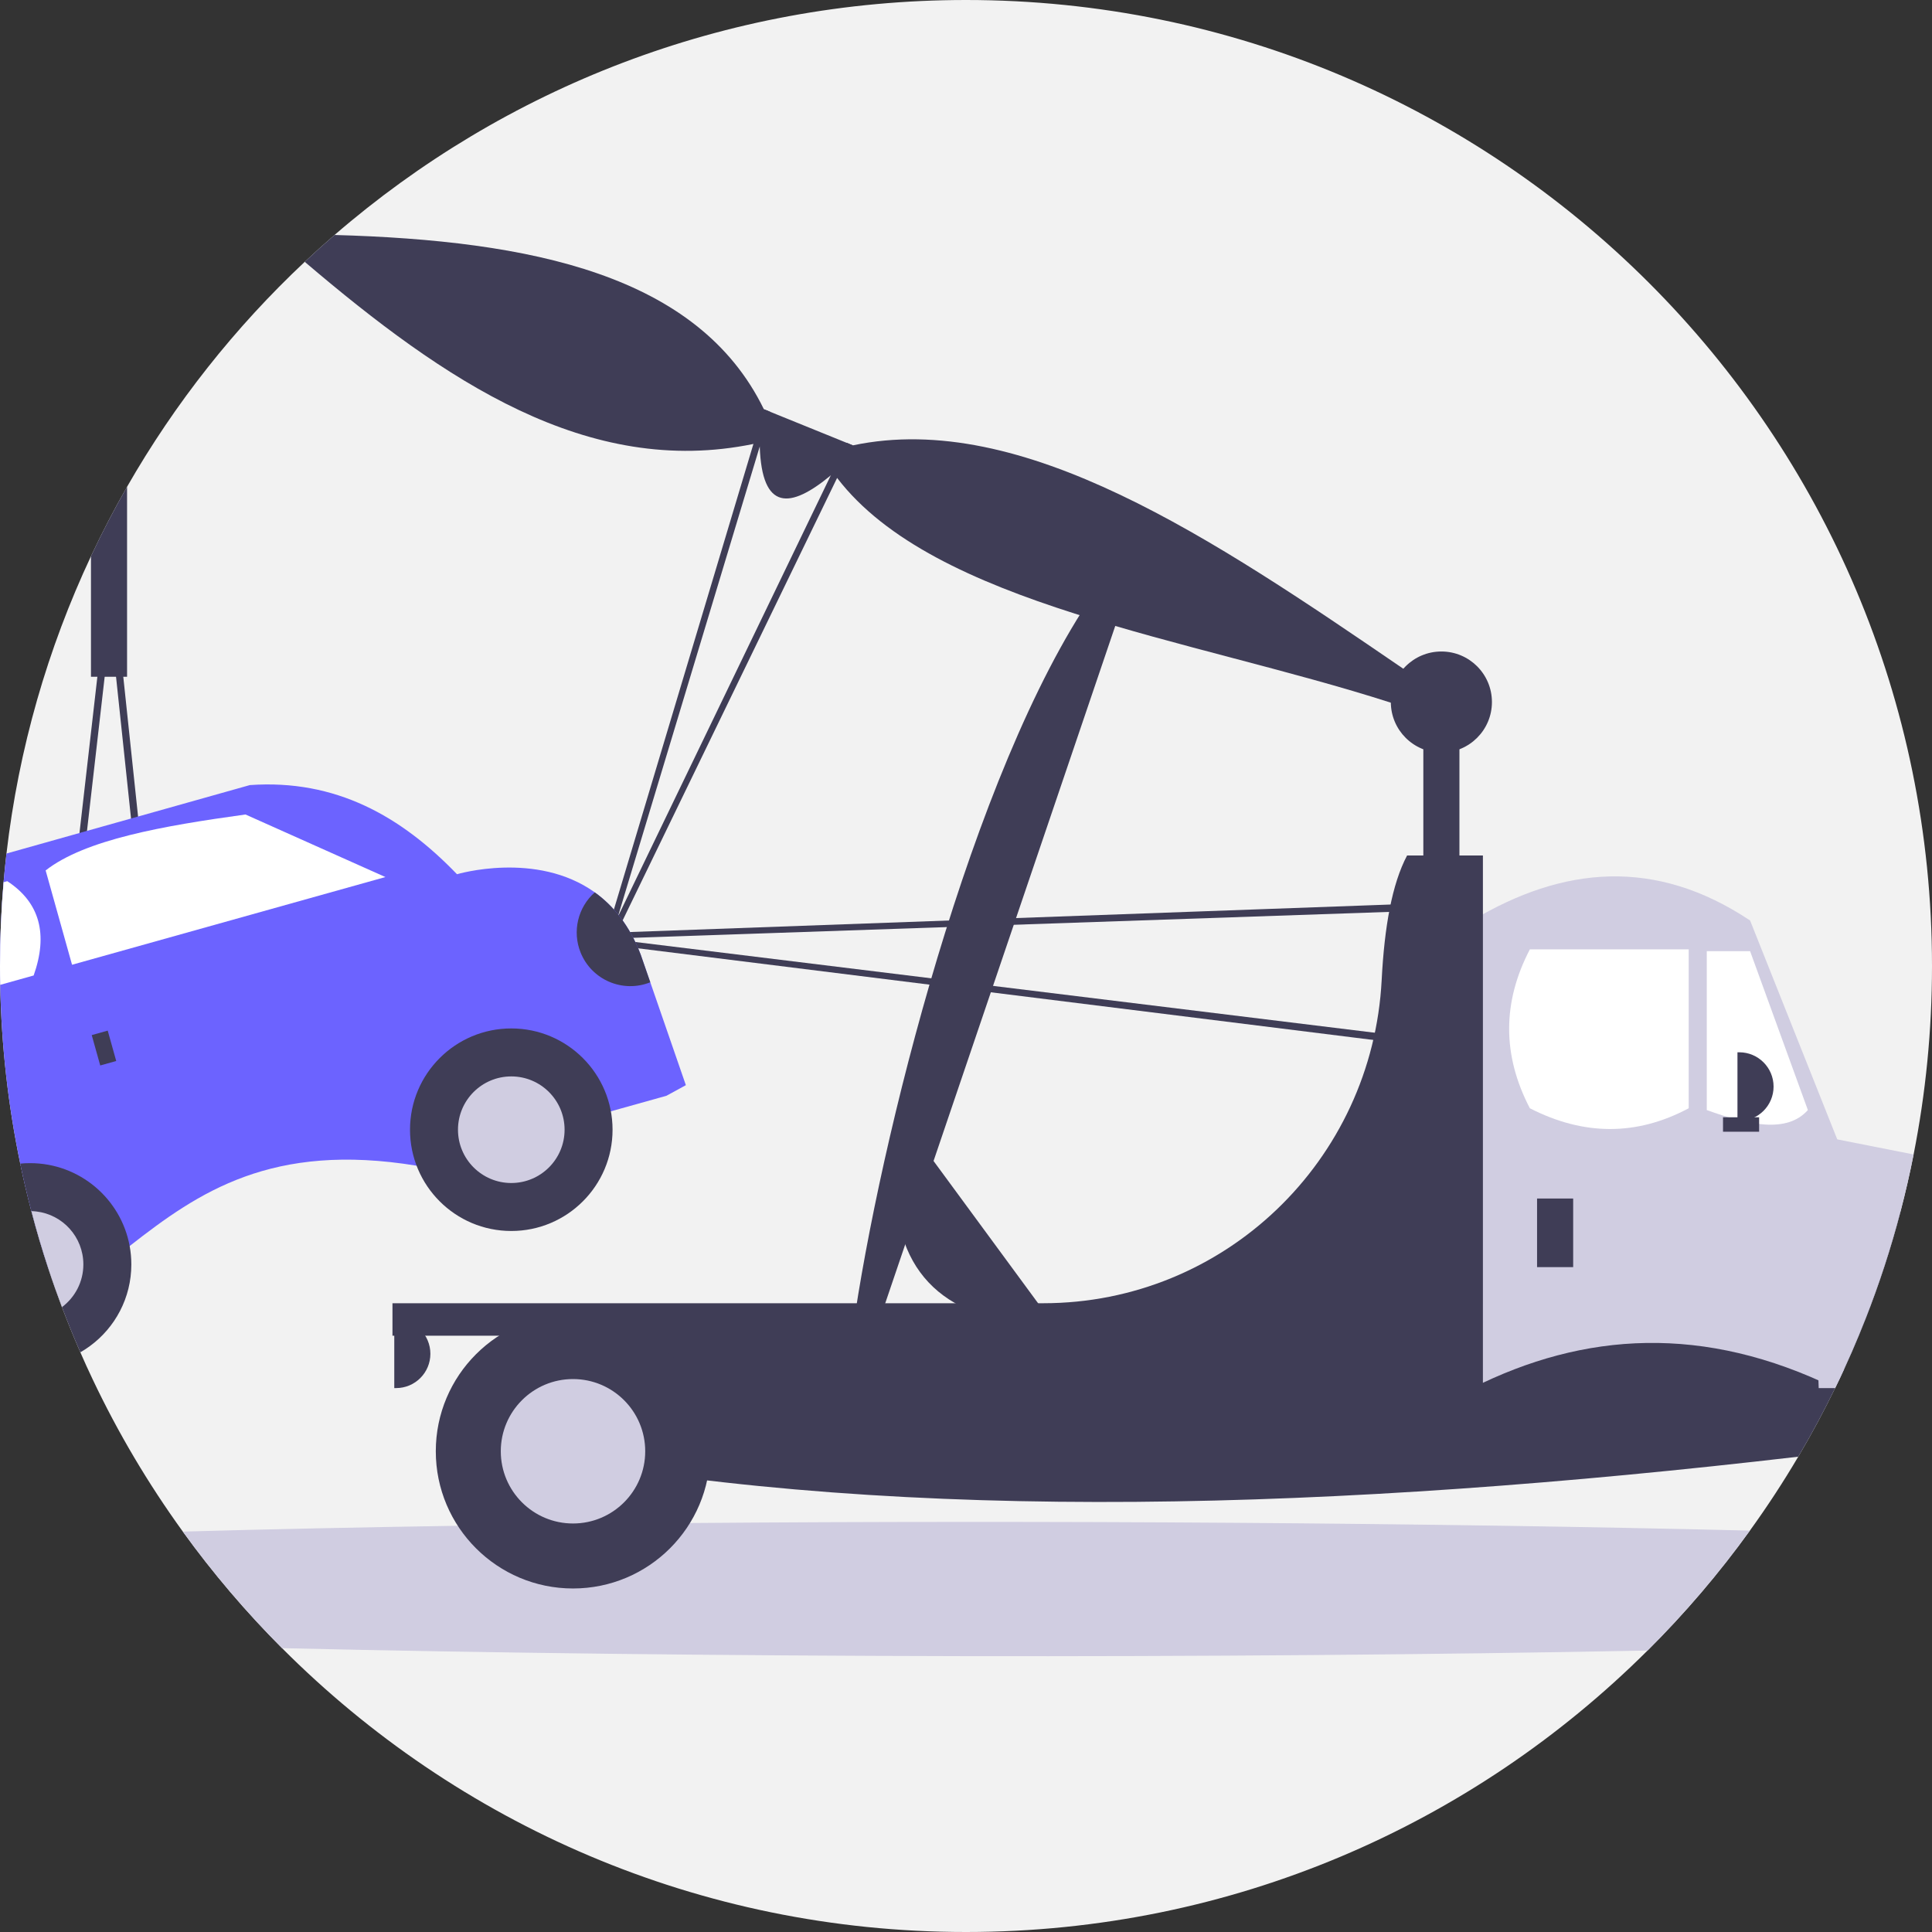
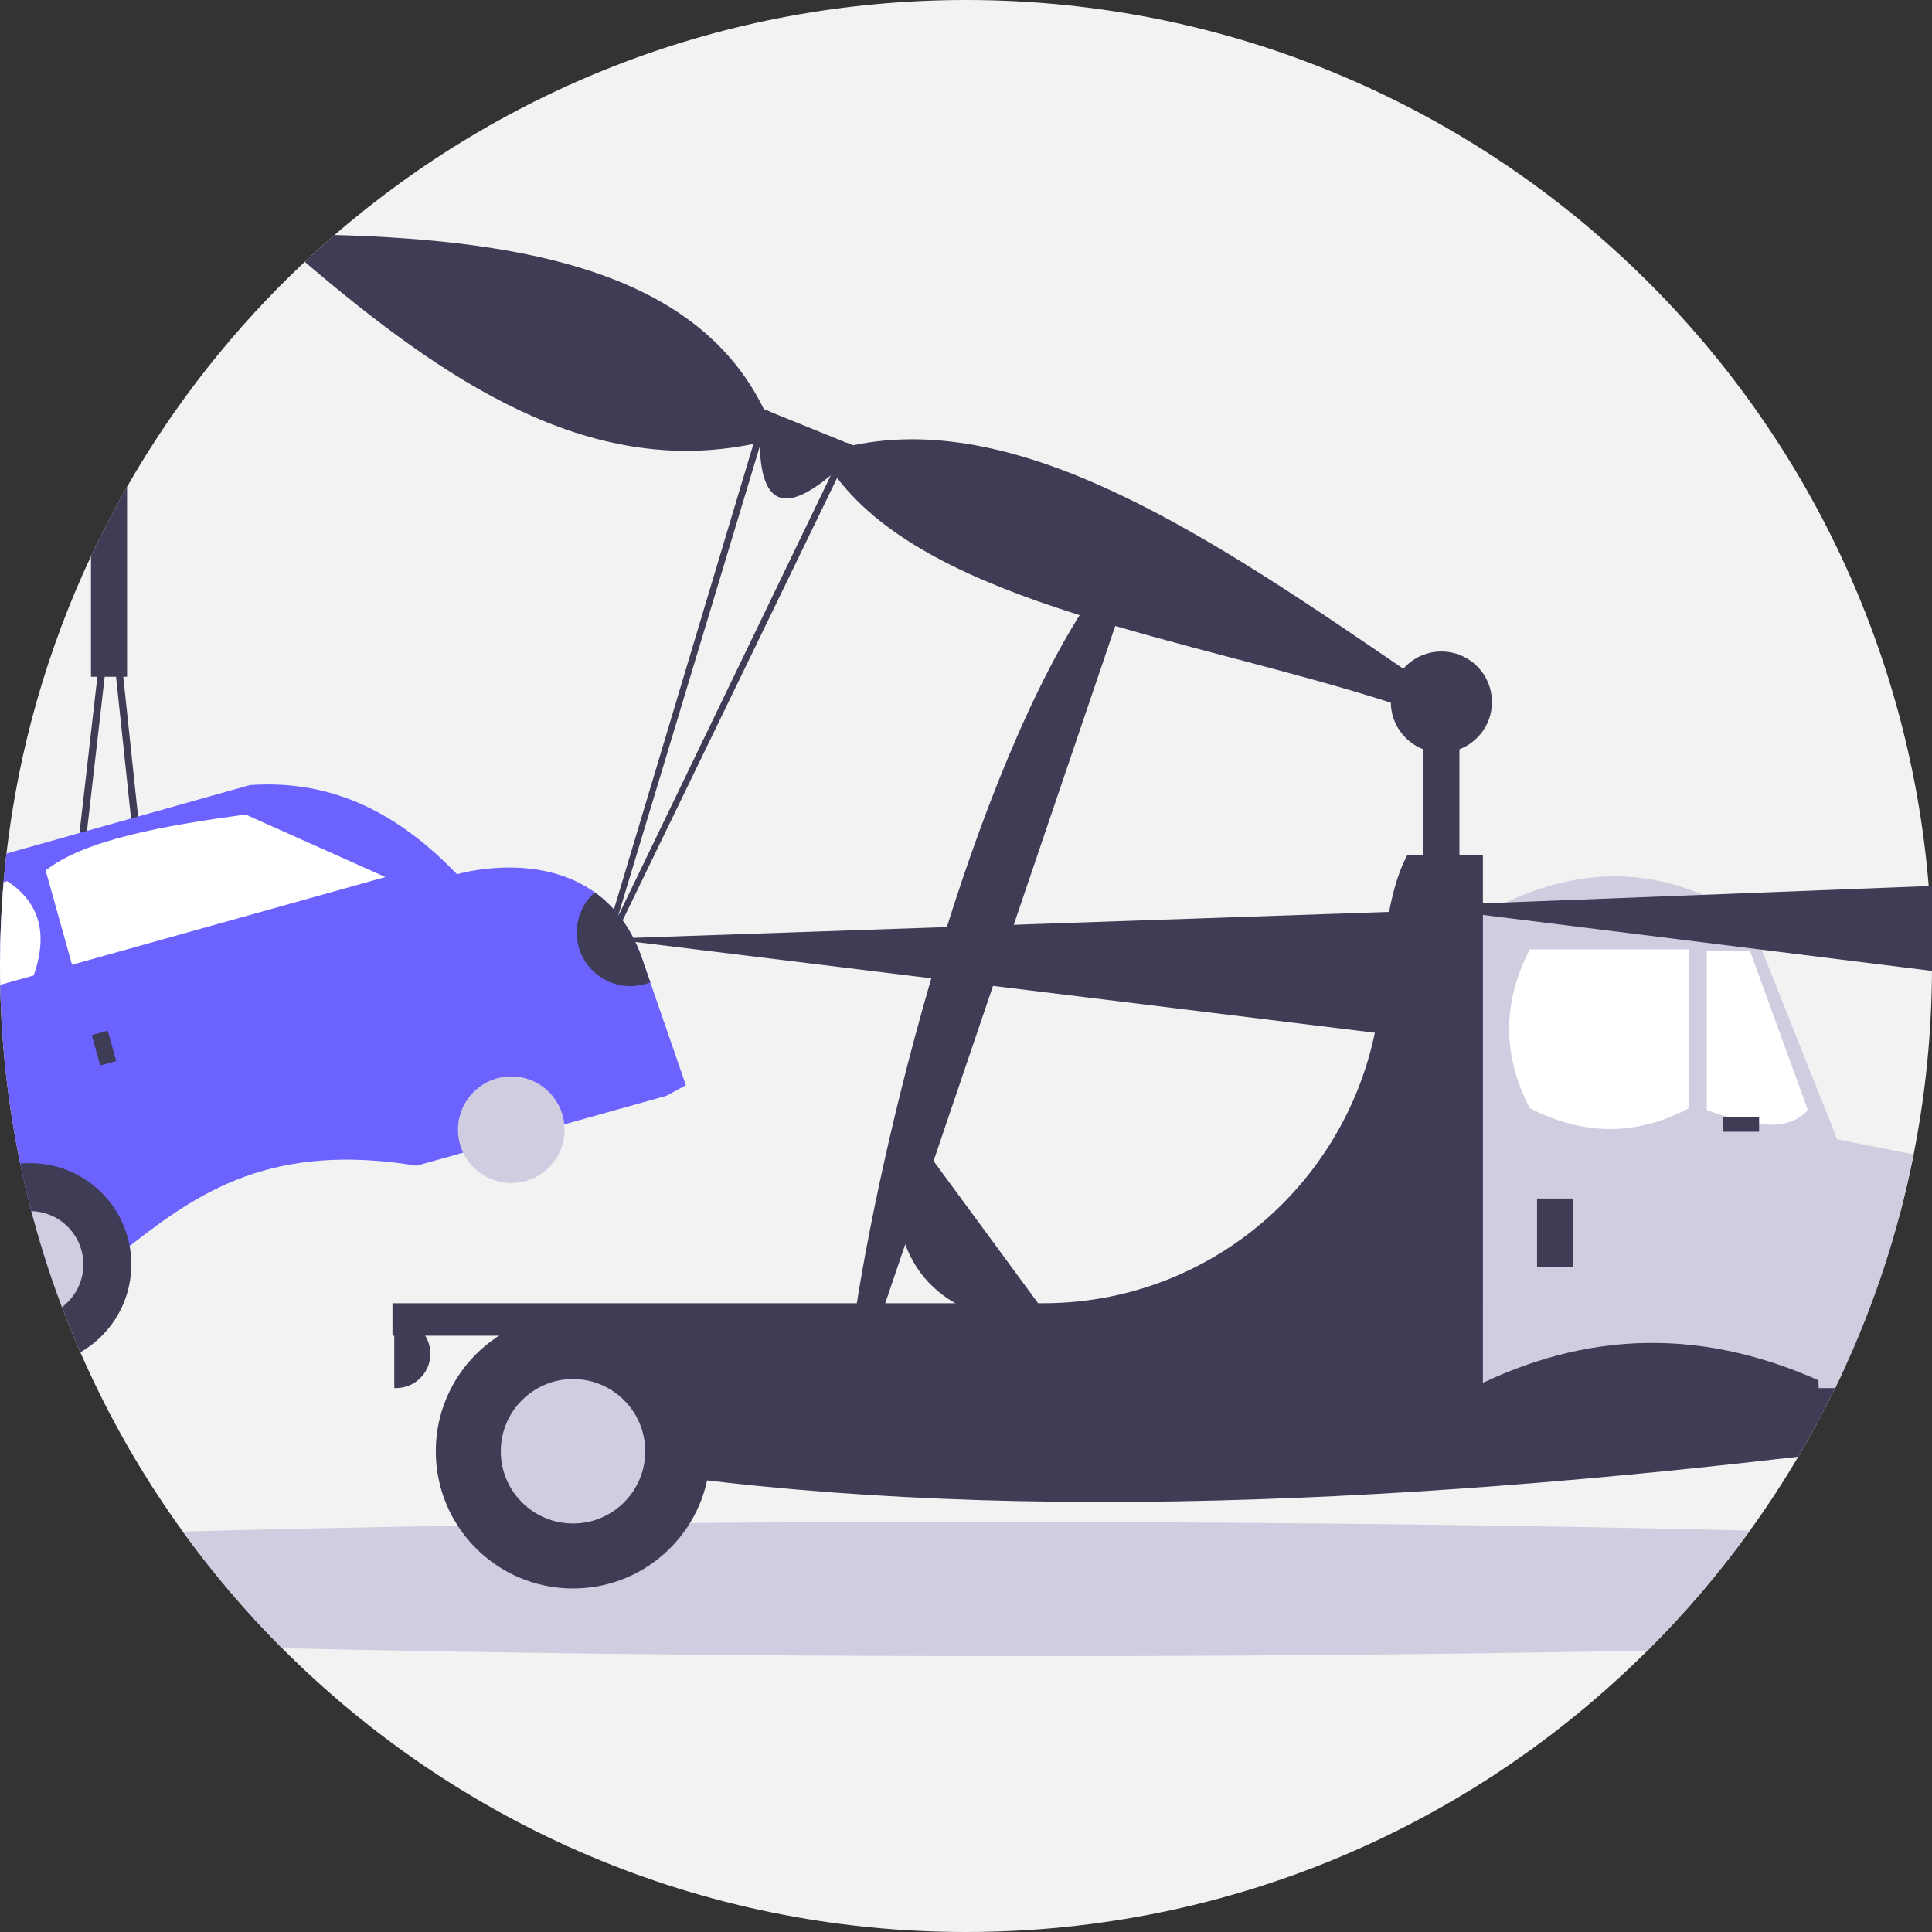
<svg xmlns="http://www.w3.org/2000/svg" id="a" width="648" height="648" viewBox="0 0 648 648">
  <rect x="0" y="0" width="648" height="648" fill="#333333" stroke="none" />
  <path d="M648,324c0,21.63-2.12,42.77-6.17,63.21-1.26,6.41-2.72,12.75-4.36,19.02-3.24,12.42-7.21,24.54-11.85,36.33-.63,1.62-1.28,3.23-1.95,4.84-1.65,4.01-3.38,7.98-5.19,11.9-.96,2.1-1.95,4.19-2.97,6.27-3.81,7.85-7.94,15.53-12.37,23.01-5.03,8.52-10.44,16.8-16.22,24.79-10.34,14.34-21.83,27.8-34.33,40.23-58.59,58.35-139.38,94.4-228.59,94.4-89.62,0-170.75-36.39-229.4-95.2-12.09-12.12-23.23-25.19-33.28-39.1-11.59-16.01-21.75-33.13-30.29-51.17-1.41-2.96-2.77-5.95-4.08-8.96-.17-.37-.32-.73-.48-1.1-2.01-4.63-3.9-9.32-5.69-14.06-1.6-4.24-3.12-8.53-4.54-12.86-2.1-6.36-4.01-12.8-5.71-19.33-1.38-5.26-2.63-10.58-3.74-15.94C2.75,370.87,.45,350.83,.07,330.32c-.05-2.1-.07-4.21-.07-6.32,0-9.47,.41-18.84,1.2-28.1,.28-3.22,.6-6.43,.97-9.62,4.09-35.28,13.85-68.83,28.34-99.72,3.73-7.95,7.77-15.72,12.11-23.3,16.06-28.05,36.19-53.47,59.59-75.44,3.27-3.08,6.6-6.08,10-9.01C169,29.7,243.03,0,324,0c178.94,0,324,145.06,324,324Z" fill="#f2f2f2" />
  <rect x="477.39" y="233.047" width="12.11" height="85.984" fill="#3f3d56" />
  <path d="M489.53,231.96l-.44,1.09-4.12,10.13-7.58-3.08-10.9-4.42c-67.651-21.715-153.151-32.826-185.72-75.38l-2.12-.86c-13.629,11.308-23.093,11.969-23.83-9.68l-2.12-.86c-55.585,11.429-103.655-21.206-150.49-61.08,3.27-3.08,6.6-6.08,10-9.01,65.845,1.846,121.995,13.27,143.99,58.44l2.13,.87,25.59,10.38,2.14,.87c56.843-11.987,120.704,31.221,184.63,74.94l18.84,7.65Z" fill="#3f3d56" />
  <path d="M586.92,513.37c-10.34,14.34-21.83,27.8-34.33,40.23-144.05,2.81-317.64,2.46-457.99-.8-12.09-12.12-23.23-25.19-33.28-39.1,29.15-.81,60.11-1.45,92.22-1.95,12.71-.21,25.61-.38,38.65-.54,12.95-.14,26.04-.27,39.23-.38h.01c119.85-.97,248.05-.08,355.49,2.54Z" fill="#d0cde1" />
  <path d="M637.47,406.23c-3.24,12.42-7.21,24.54-11.85,36.33-.63,1.62-1.28,3.23-1.95,4.84h-15.49v-41.17h29.29Z" fill="#3f3d56" />
  <path d="M625.62,442.56c-.63,1.62-1.28,3.23-1.95,4.84-1.65,4.01-3.38,7.98-5.19,11.9-.96,2.1-1.95,4.19-2.97,6.27-3.81,7.85-7.94,15.53-12.37,23.01-154.78,18.034-298.022,22.356-418.82,0v-46.02h441.3Z" fill="#3f3d56" />
  <path d="M618.48,387.84v71.46c-.96,2.1-1.95,4.19-2.97,6.27-43.96-21.463-84.148-18.903-121.77,0v-156.83c30.456-18.208,61.437-21.205,93.25,0l29.23,73.41,2.26,5.69Z" fill="#d0cde1" />
  <path d="M513.115,318.426h53.286l0,53.286c-17.569,9.385-35.335,9.185-53.286,0-9.256-17.762-9.256-35.524,0-53.286Z" fill="#fff" />
  <path d="M606.366,372.318c-7.003,7.884-19.845,5.062-33.909,0l-0-53.286h14.533l19.376,53.286Z" fill="#fff" />
  <rect x="515.537" y="401.988" width="12.11" height="23.01" fill="#3f3d56" />
-   <path d="M582.751,352.941h.606c6.354,0,11.505,5.151,11.505,11.505v0h0c0,6.354-5.151,11.505-11.505,11.505h-.606v-23.01h0Z" fill="#3f3d56" />
  <path d="M132.241,442.558h.606c6.354,0,11.505,5.151,11.505,11.505v0h0c0,6.354-5.151,11.505-11.505,11.505h-.606v-23.01h0Z" fill="#3f3d56" />
  <path d="M641.83,387.21c-1.26,6.41-2.72,12.75-4.36,19.02-3.24,12.42-7.21,24.54-11.85,36.33-.63,1.62-1.28,3.23-1.95,4.84-1.65,4.01-3.38,7.98-5.19,11.9-.96,2.1-1.95,4.19-2.97,6.27h-5.51l-.65-18.17-.17-4.84-1-28.19-1.21-34.04,9.25,1.82,25.61,5.06Z" fill="#d0cde1" />
  <circle cx="192.188" cy="486.762" r="46.02" fill="#3f3d56" />
  <circle cx="192.188" cy="486.762" r="24.221" fill="#d0cde1" />
  <path d="M497.372,437.109h-0v-150.17h-25.432c-5.046,9.51-7.608,23.972-8.52,41.723-3.118,60.664-52.786,108.447-113.53,108.447H131.636v10.899H469.776c.717,7.459,1.446,14.943,2.164,22.404l25.432-0v-22.404h0v-10.899Z" fill="#3f3d56" />
  <path d="M300.714,386.837l6.831-5.02,41.959,57.097-6.831,5.02c-31.512-3.889-45.352-23.048-41.959-57.097Z" fill="#3f3d56" />
  <path d="M370.634,193.782l7.746,3.445-83.795,246.742-7.746-3.445c10.385-67.614,42.292-191.321,83.795-246.742Z" fill="#3f3d56" />
  <rect x="577.906" y="374.74" width="12.11" height="4.844" fill="#3f3d56" />
-   <path d="M481.247,303.625c.006-.09,.01-.171-.005-.255-.072-.673-.668-1.146-1.332-1.072l-7.807,.878-274.191,9.913-2.425,.267c-.528,.058-.956,.459-1.051,.99-.118,.659,.318,1.286,.978,1.404l279.972,34.898c.668,.069,1.255-.426,1.324-1.094l4.537-45.929Zm-277.207,11.211l267.619-9.179,7.028-.783-4.262,43.144-270.385-33.181Z" fill="#3f3d56" />
+   <path d="M481.247,303.625c.006-.09,.01-.171-.005-.255-.072-.673-.668-1.146-1.332-1.072c-.528,.058-.956,.459-1.051,.99-.118,.659,.318,1.286,.978,1.404l279.972,34.898c.668,.069,1.255-.426,1.324-1.094l4.537-45.929Zm-277.207,11.211l267.619-9.179,7.028-.783-4.262,43.144-270.385-33.181Z" fill="#3f3d56" />
  <path d="M283.92,148.5l-5.27,10.94-71.42,148.06,47.59-157.74,3.51-11.64-2.13-.87-3.5,11.65-49.1,163.84-.52,2.38c-.12,.52,.12,1.05,.6,1.31,.58,.33,1.32,.12,1.64-.47l75.45-155.66,5.29-10.93-2.14-.87Z" fill="#3f3d56" />
  <path d="M50.78,316.13l-3.51-33.13-.96-9.13-4.96-46.88-3.01-28.49c-.06-.61-.58-1.08-1.2-1.08s-1.14,.46-1.21,1.07l-3.27,28.5-6,52.4-1.11,9.69-3.21,28-4.47,39.03c-.01,.04-.01,.08-.01,.13-.01,.66,.53,1.21,1.2,1.22l14.56,.14,20.21,.19h.01c.04,0,.08-.01,.12-.01,.67-.07,1.15-.67,1.08-1.33l-4.26-40.32Zm-11.98,39.09l-5.79-.05-12.58-.12,3.64-31.78v-.01l4-34.88,1.11-9.7,5.93-51.69,1.98-17.3,1.83,17.3,5.03,47.54,.96,9.13,3.5,33.13,4.08,38.56-13.69-.13Z" fill="#3f3d56" />
  <path d="M230.04,363.97l-6.52,3.56-18.63,5.21-15.62,4.38-33.92,9.49-15.62,4.37c-48.548-7.964-73.063,8.8-96.24,26.94l-15.62,4.37-11.63,3.26c-2.1-6.36-4.01-12.8-5.71-19.33-1.38-5.26-2.63-10.58-3.74-15.94C2.75,370.87,.45,350.83,.07,330.32c-.05-2.1-.07-4.21-.07-6.32,0-9.47,.41-18.84,1.2-28.1,.28-3.22,.6-6.43,.97-9.62l24.49-6.89,2.52-.71,14.77-4.15,2.36-.66,37.49-10.55c28.823-2.036,50.779,10.482,69.48,29.9,0,0,26.62-7.95,46.21,6.08,6.2,4.45,11.69,11.1,15.41,20.91l3.21,9.25,11.93,34.51Z" fill="#6c63ff" />
-   <circle cx="171.486" cy="378.91" r="33.967" fill="#3f3d56" />
  <circle cx="171.486" cy="378.91" r="17.877" fill="#d0cde1" />
  <path d="M44.05,424.09c0,11.24-5.46,21.2-13.88,27.38-1.03,.76-2.11,1.46-3.22,2.1-.17-.37-.32-.73-.48-1.1-2.01-4.63-3.9-9.32-5.69-14.06-1.6-4.24-3.12-8.53-4.54-12.86-2.1-6.36-4.01-12.8-5.71-19.33-1.38-5.26-2.63-10.58-3.74-15.94,1.08-.11,2.18-.16,3.29-.16,16.65,0,30.51,11.98,33.41,27.8,.37,2,.56,4.06,.56,6.17Z" fill="#3f3d56" />
  <path d="M27.96,424.09c0,5.86-2.82,11.06-7.18,14.32-1.6-4.24-3.12-8.53-4.54-12.86-2.1-6.36-4.01-12.8-5.71-19.33,9.07,.22,16.45,7.18,17.34,16.07,.06,.59,.09,1.19,.09,1.8Z" fill="#d0cde1" />
  <path d="M129.263,294.164l-105.1,29.418-8.855-31.637c13.233-10.335,39.27-14.934,67.028-18.762l46.927,20.981Z" fill="#fff" />
  <path d="M11.29,327.18L.07,330.32c-.05-2.1-.07-4.21-.07-6.32,0-9.47,.41-18.84,1.2-28.1l1.24-.35c10.961,7.192,13.732,17.81,8.85,31.63Z" fill="#fff" />
  <rect x="32.09" y="346.229" width="5.568" height="10.58" transform="translate(-93.459 22.41) rotate(-15.637)" fill="#3f3d56" />
  <path d="M218.105,329.462c-9.223,3.691-19.693-.793-23.384-10.016-2.821-7.047-.914-15.107,4.766-20.143,6.2,4.446,11.698,11.095,15.416,20.907l3.203,9.252Z" fill="#3f3d56" />
  <path d="M30.51,186.56c3.73-7.95,7.77-15.72,12.11-23.3v63.73h-12.11v-40.43Z" fill="#3f3d56" />
  <circle cx="483.445" cy="235.47" r="16.955" fill="#3f3d56" />
</svg>